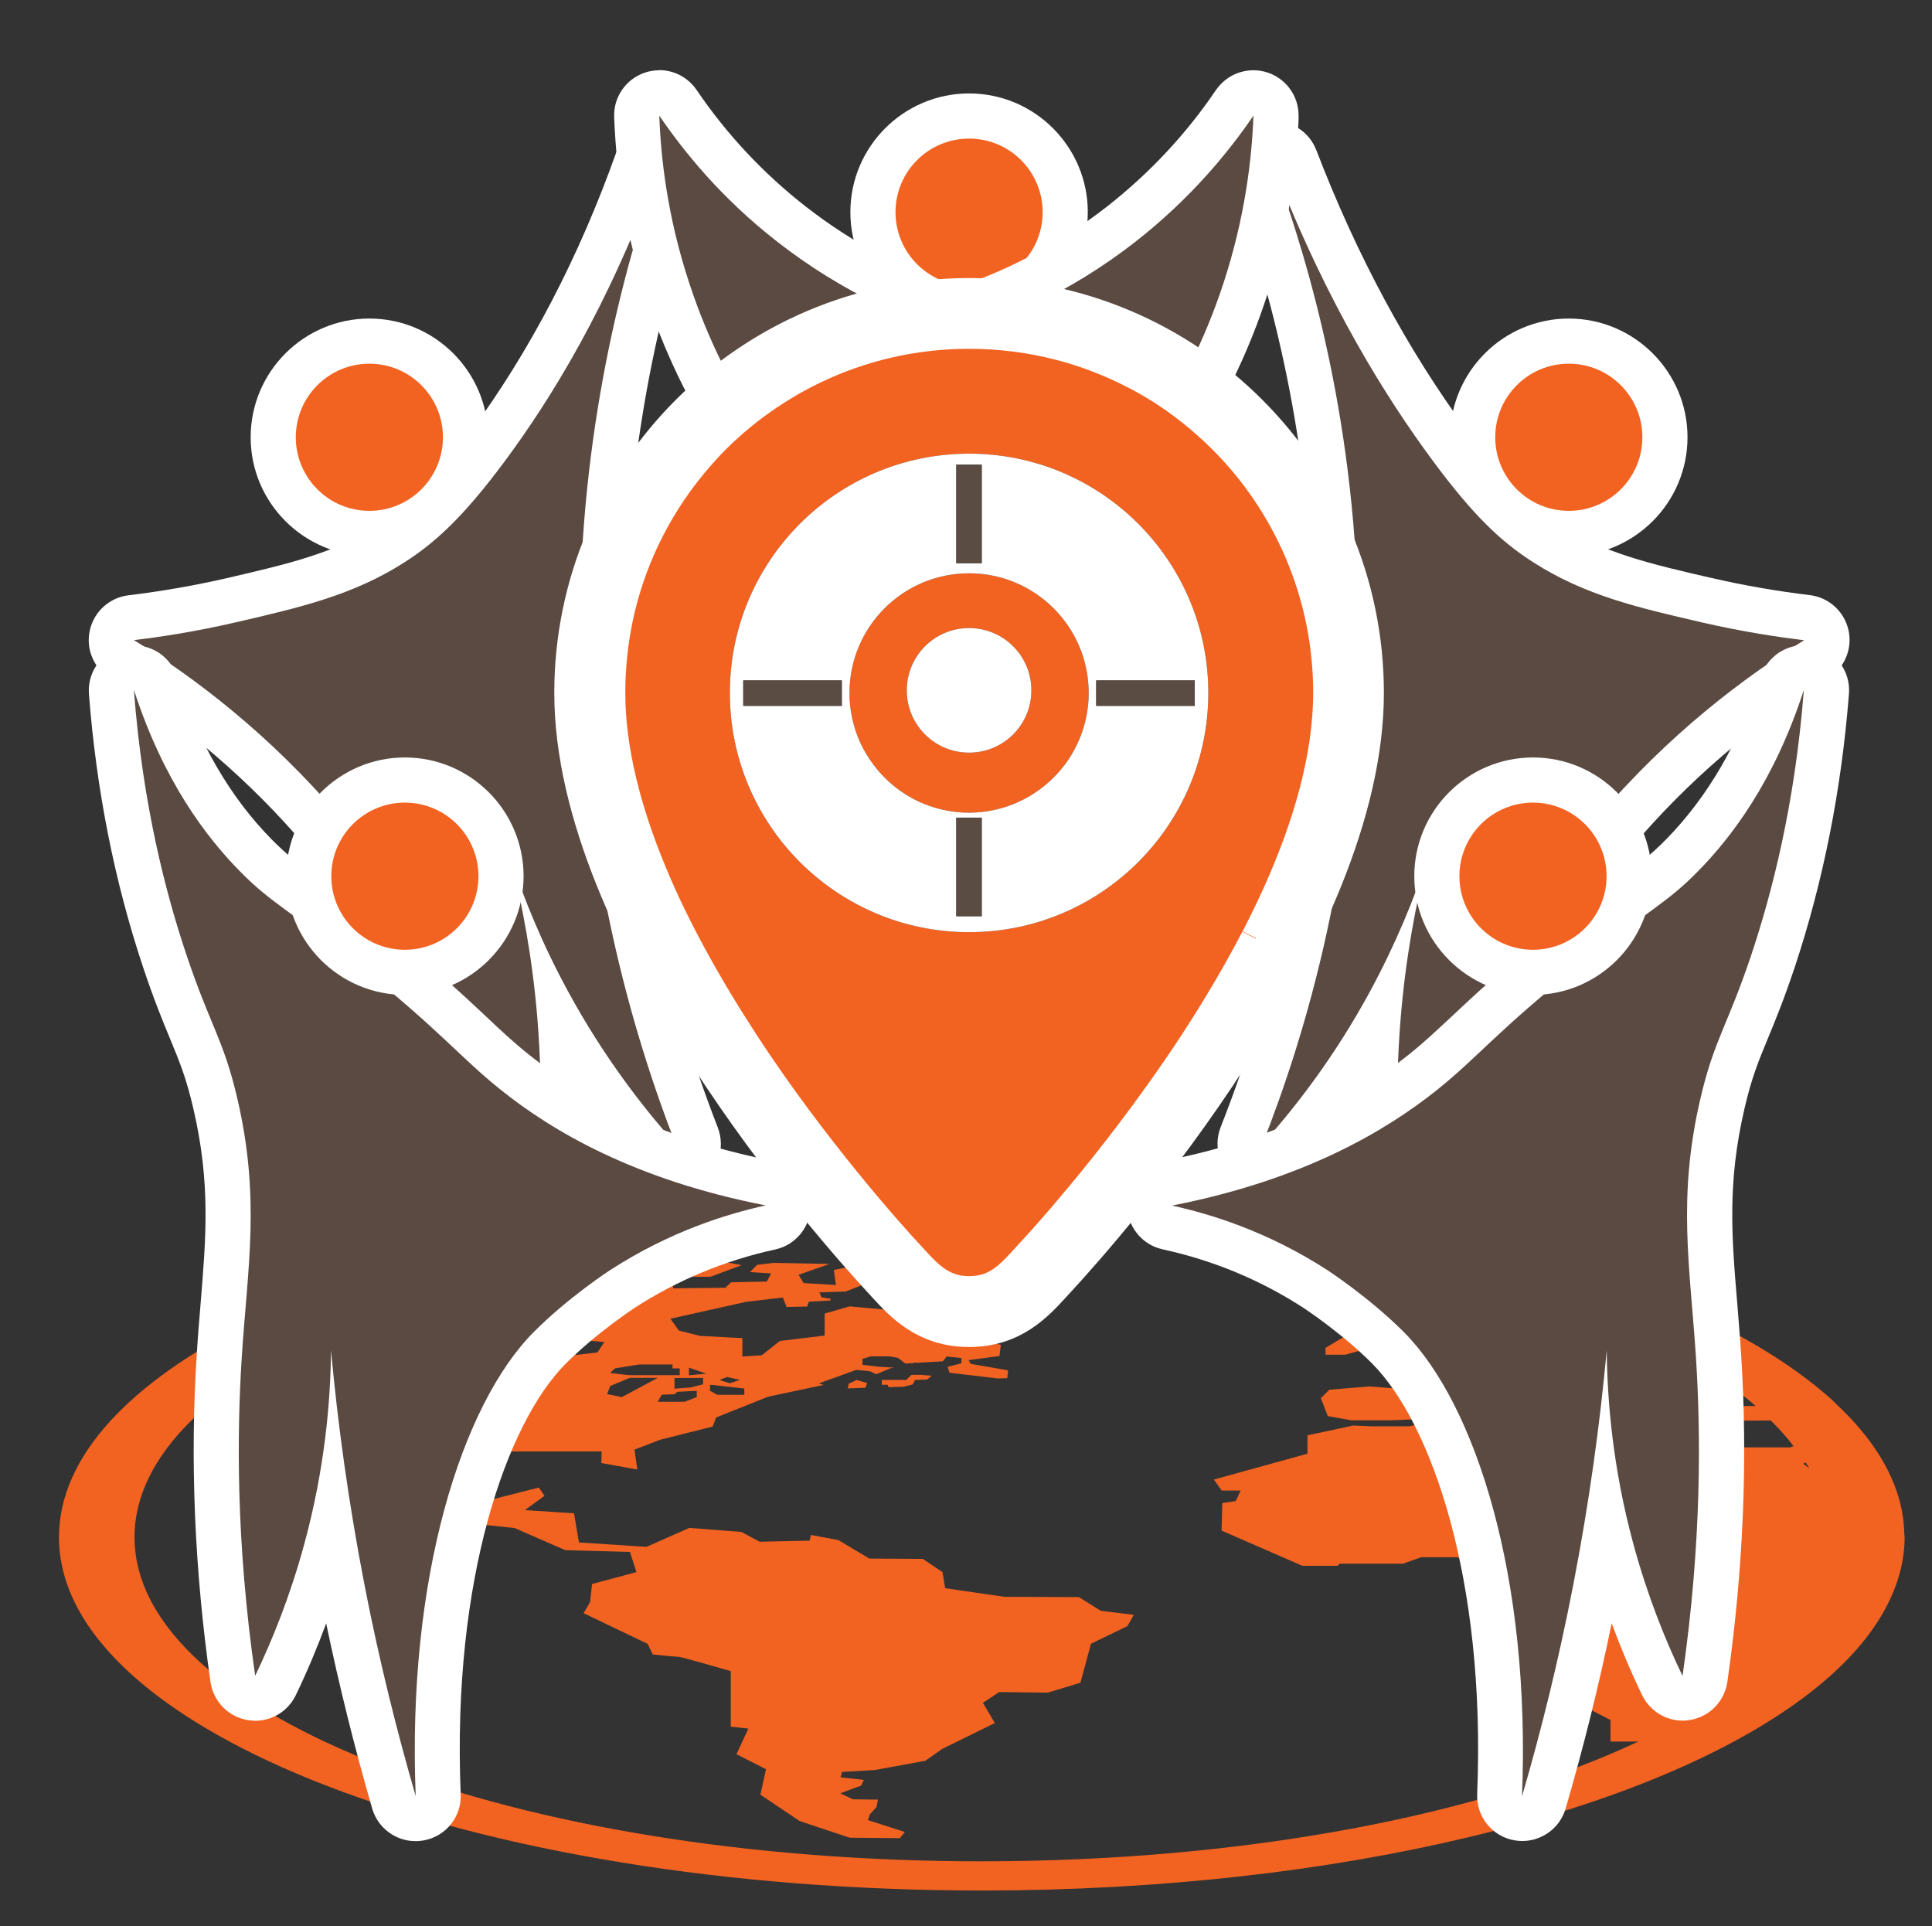
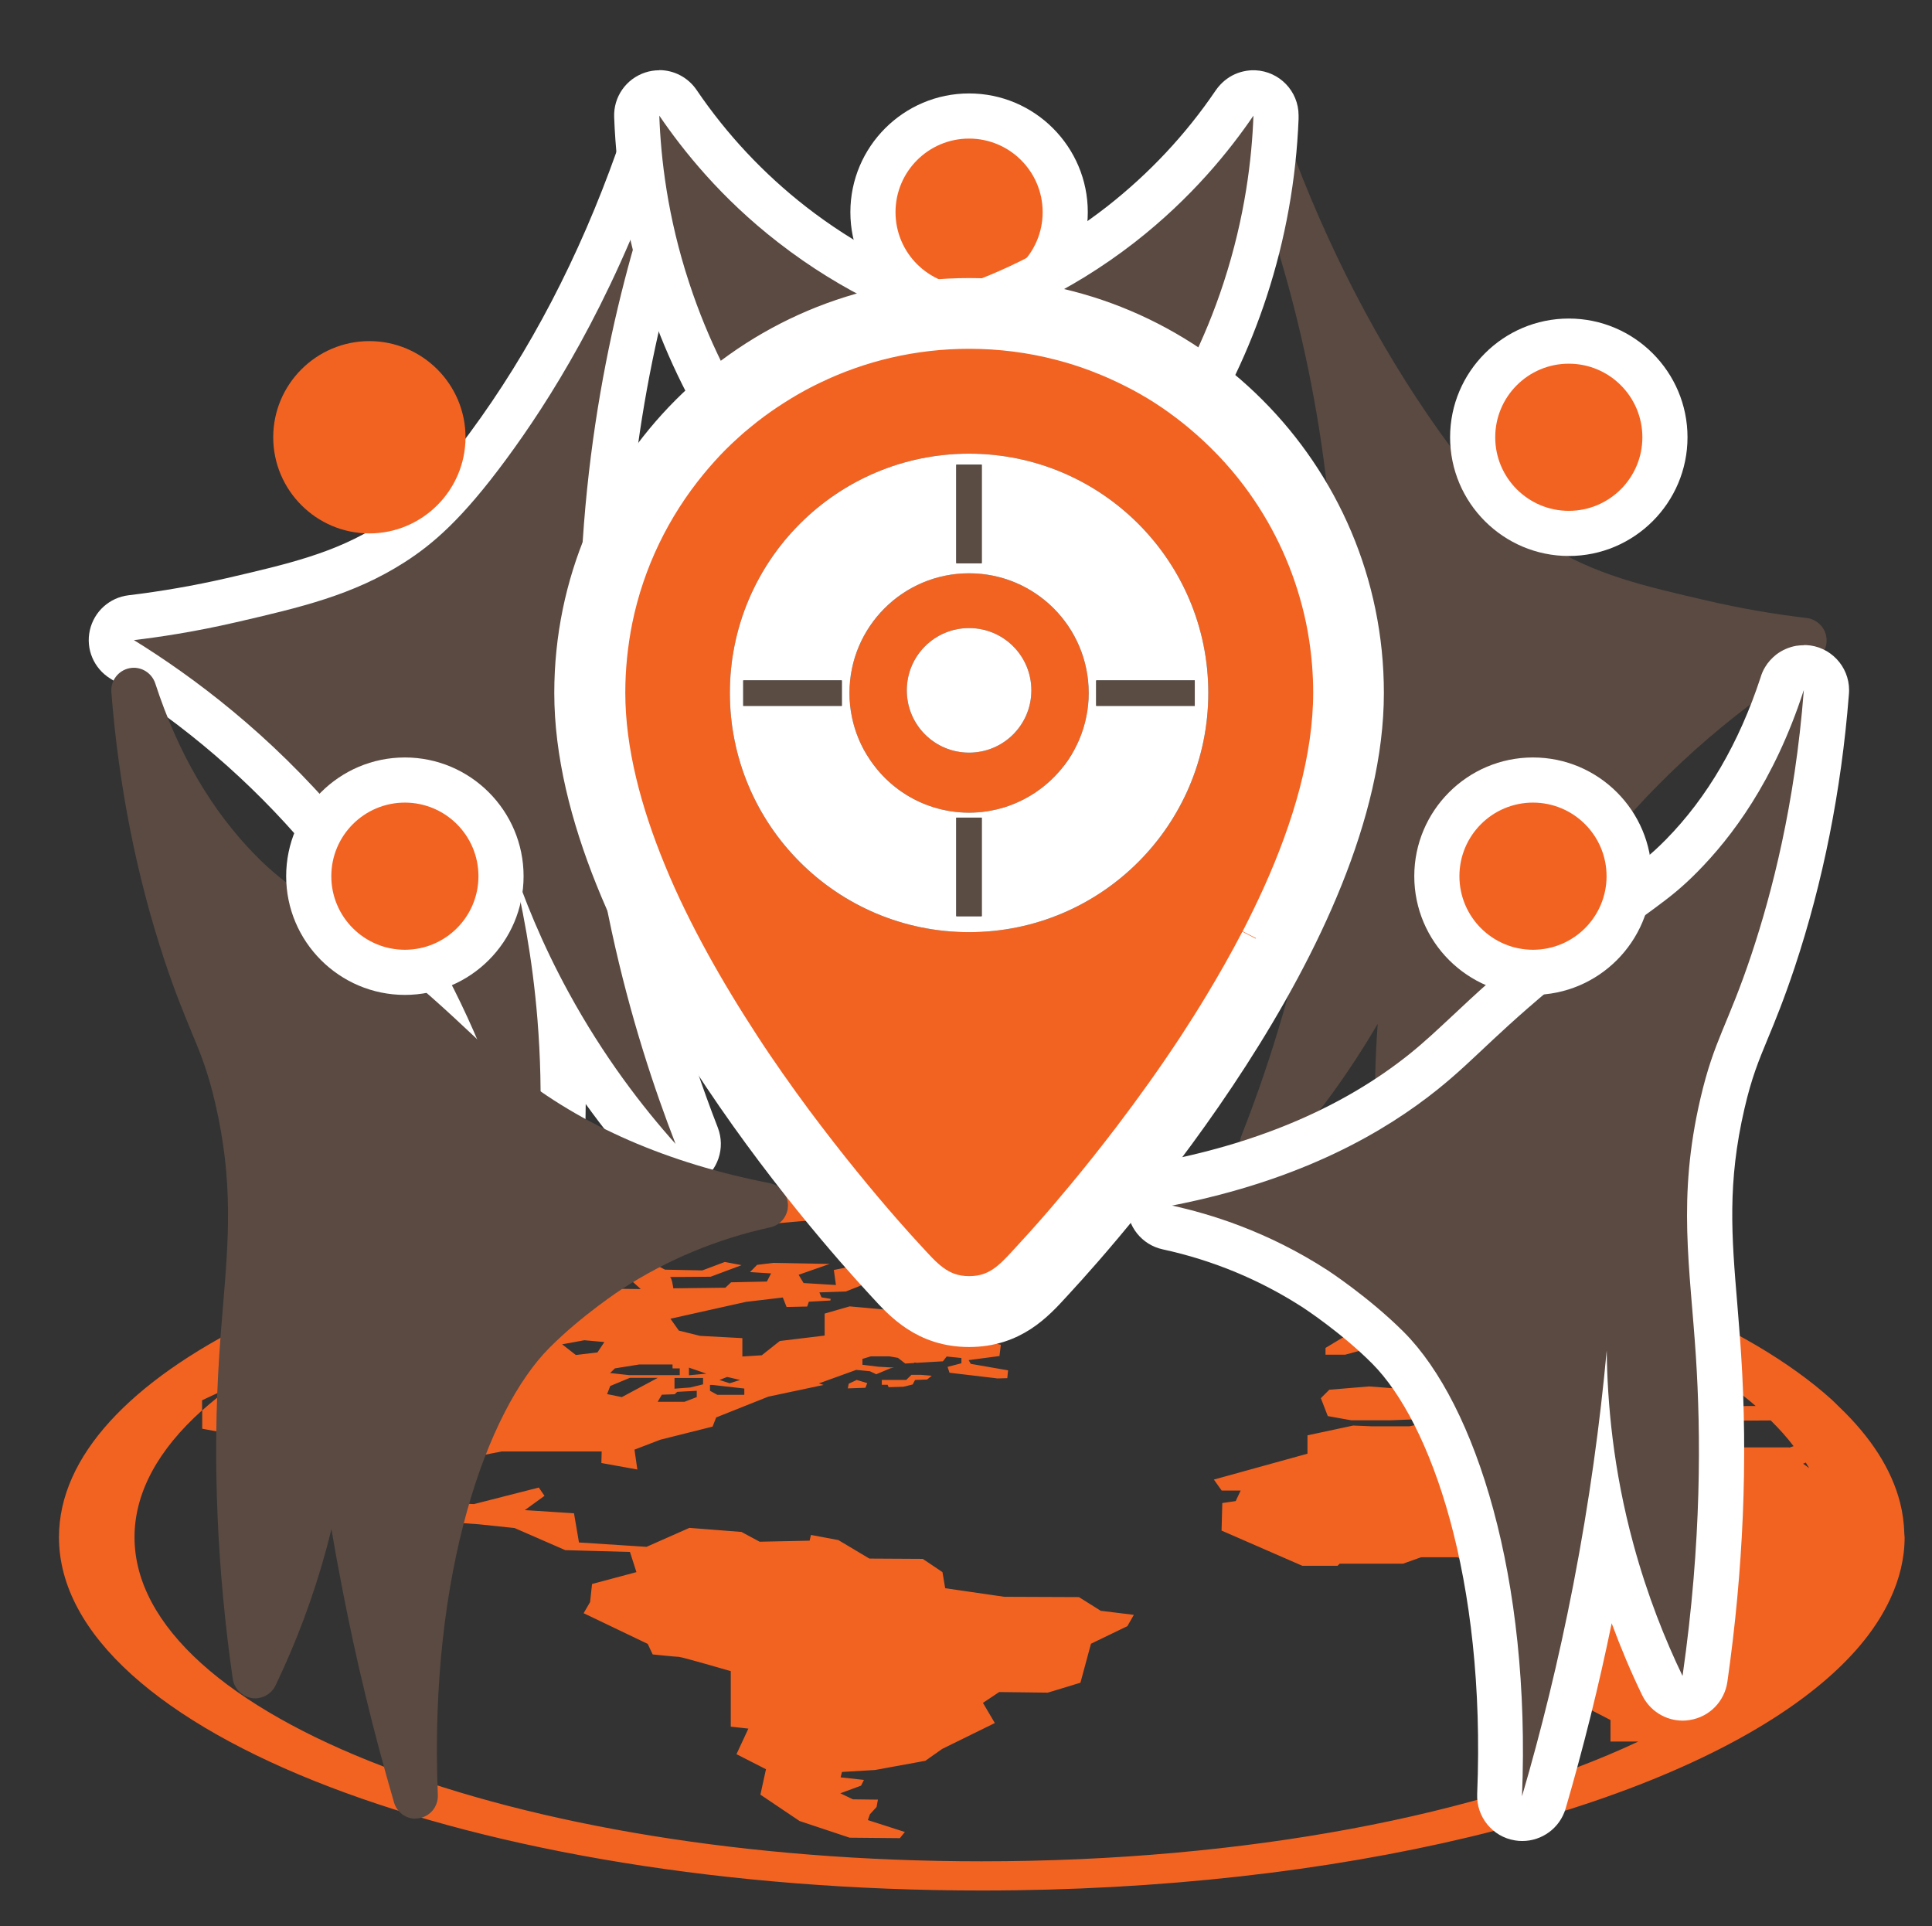
<svg xmlns="http://www.w3.org/2000/svg" viewBox="0 0 128.41 128">
  <rect x="0" y="0" width="128.41" height="128" fill="#333333" stroke="none" />
  <defs>
    <style>
      .cls-1, .cls-2 {
        fill: #fff;
      }

      .cls-3 {
        fill: #f26322;
      }

      .cls-4 {
        fill: #5a4a42;
      }

      .cls-2 {
        stroke: #fff;
        stroke-miterlimit: 10;
        stroke-width: 2px;
      }

      .cls-5 {
        fill: #5a4b43;
      }
    </style>
  </defs>
  <g id="Layer_18" data-name="Layer 18">
    <g>
      <polygon class="cls-3" points="93.3 89.12 93.41 89.47 92.05 89.58 91.87 90.32 93.51 90.32 95.68 90.24 96.8 89.73 95.61 89.55 94.95 89.26 93.97 88.65 93.51 87.79 91.65 87.94 91.14 88.24 91.14 88.58 92.03 88.81 93.3 89.12" />
      <polygon class="cls-3" points="91.73 89.4 91.82 88.94 90.74 88.76 89.23 88.9 88.1 89.58 88.1 90.03 89.41 90.03 91.73 89.4" />
      <path class="cls-3" d="M60.57,91.38l-.34.33h-1.62v.32h.39s.02.07.06.16l.99-.03.61-.15.16-.3.8-.03.31-.25-.73-.06h-.63Z" />
      <polygon class="cls-3" points="56.41 91.96 56.35 92.27 57.52 92.23 57.64 91.92 56.94 91.71 56.41 91.96" />
      <path class="cls-3" d="M126.57,101.91c-.02-.69-.11-1.37-.28-2.04-.57-2.24-1.96-4.38-4.07-6.39-.15-.15-.3-.3-.46-.45-2.79-2.52-6.71-4.82-11.5-6.8-.31-.13-.63-.26-.95-.38-.91-.36-1.83-.71-2.8-1.05-10.9-3.8-25.39-6.12-41.26-6.12s-30.59,2.36-41.53,6.22c-2.55.9-4.89,1.88-7.01,2.93-8.01,3.97-12.79,8.94-12.79,14.33,0,12.94,27.51,23.48,61.33,23.48,23.79,0,44.44-5.21,54.61-12.81,2.17-1.62,3.87-3.35,5.01-5.17.29-.46.54-.92.76-1.39.62-1.33.96-2.7.96-4.1,0-.08-.02-.16-.02-.24ZM115.02,92.53l.35-.15c.47.35.91.7,1.32,1.06h-.59s-1.09.05-1.09.05v-.95h0ZM106.16,88.43v-1.05c.97.39,1.9.79,2.79,1.21l-1.1.63h-3.87s-.24-.32-.24-.32l2.42-.47ZM32.17,85.83v-.04h1.23l.11-.16h2.01v.34l-.58.29h-2.77v-.43h0ZM34.14,86.87s1.23-.08,1.34-.08c.1,0,0,.47,0,.47l-2.78.07-.53-.24,1.97-.21ZM118.93,96.19h-4.49l-2.74-.78-2.87.11v.67h-.91l-.98-.27-4.99-.48v-1.24l-6.32.19-1.96.4h-2.5l-1.23-.05-3.04.65v1.22l-6.22,1.72.52.73h1.26l-.33.7-.89.13-.05,1.83,5.37,2.34h2.34l.14-.14h4.21l1.21-.43h2.39l1.31.5,3.55.14-.47,1.81,3.95,2.67-2.08,1.52.14.72,1.64.63v1.72l2.15,1.11v1.43h1.85c-10.33,4.86-26.06,7.96-43.66,7.96-31.04,0-56.29-9.66-56.29-21.54,0-2.99,1.6-5.84,4.49-8.43v-.67l2.01-.94c.7-.51,1.45-1,2.25-1.48l.09.39-2.33,1.09c-.72.52-1.4,1.06-2.01,1.61v1.22l2.33.43v1.7l2.25,1.46,1.83.11.23-.5-2.15-1.27-.43-1.23h1.26l.54,1.27,3.11,1.74-.8.56,1.97,1.16,4.91.46v-.3l1.96.11-.18.54,1.54.11,2.39.25,3.37,1.47,4.3.12.43,1.34-2.95.79-.13,1.2-.43.74,4.26,2.04.33.7s1.54.16,1.73.16,3.46.95,3.46.95v3.69l1.17.13-.79,1.7,1.96,1-.37,1.69,2.6,1.75,3.33,1.11,3.34.03.33-.41-2.46-.79.14-.39.44-.48.09-.49-1.66-.02-.84-.4,1.38-.51.19-.38-1.55-.17.09-.36,2.2-.13,3.34-.61,1.12-.79,3.5-1.72-.79-1.34,1.08-.72,3.23.04,2.17-.66.7-2.59,2.42-1.17.43-.75-2.2-.27-1.45-.91-4.96-.02-3.93-.57-.18-1.07-1.31-.88-3.55-.02-2.06-1.23-1.82-.34-.09.38-3.32.07-1.21-.65-3.46-.27-2.85,1.26-4.49-.29-.33-1.94-3.27-.21,1.31-.95-.38-.55-4.31,1.1-2.71-.13-.97-.81.6-.84,1.49-1.05,3.44-.67h6.64l-.02.77,2.39.43-.19-1.32,1.72-.66,3.47-.87.24-.61,3.46-1.38,3.68-.78-.32-.1,2.49-.9.91.09.42.2.95-.4.23-.04-1.04-.06-1.06-.13v-.39l.56-.17h1.23l.57.1.49.38.6-.04v-.03l.17.02,1.73-.1.25-.32.98.1v.35l-.92.24h0l.13.39,3.13.37s0,0,0,.01l.71-.02.05-.52-2.48-.43-.14-.25,2.05-.27.09-.75-2.15-.5-.14-1.27-2.95.55h-1.08l.29-.97-4.02-.36-1.66.48v1.46l-2.98.36-1.2.95-1.29.08v-1.22l-2.81-.15-1.41-.35-.56-.79,5.02-1.12,2.45-.29.25.63,1.37-.03.11-.32,1.43-.08.02-.11-.61-.1-.14-.33,1.76-.06,1.06-.42.06-.03h.01s.32-.13.32-.13l3.7-.18,1.63.53-4.28.87,5.45.49.7-.7h2.39l.84-.61-1.69-.16v-.77l-5.28-.89-3.65.16-2.06.41.14,1-2.15-.13-.33-.55,2.06-.72-3.75-.07-1.07.13-.47.48,1.4.09-.28.54-2.38.05-.38.36-3.46.04s-.09-.75-.24-.75c-.13,0,2.72-.02,2.72-.02l2.06-.77-1.12-.21-1.49.56-2.48-.05-1.51-.79h-3.18l-3.32.95h3.04l.27.34-.79.29,3.37.04.51.46-3.79-.05-.19-.36-2.38-.2-1.27-.27h-2.84c9.29-2.58,20.72-4.12,33.07-4.12,14.23,0,27.24,2.04,37.16,5.38l-.66.46-2.6.39-1.1.46.26.53,1.34.07.81.77,2.3-.36.39,1.03h-.7l-1.9-.11-2.1.13-2.04,1.1-2.91.17-.42.95,1.23.11-.36.61-2.89-.22-2.65.22-.56.56.46,1.19,1.56.28h2.62s1.76-.07,1.76-.07l.54-.54,2.76-1.37,1.81.14,1.78-.62.34.48,4.39,1.13-.54.28-1.98-.04.77.41,1.22.1,1.43-.23-.03-.66.64-.12-.51-.21-2.93-.63-.77-.83h2.44l.77.3,2.11.69.08.84,2.18.89.81-1.21,1.51-.31.28.99,1.47.62,2.93-.02c.57.56,1.08,1.13,1.52,1.71l-.32.11ZM37.37,89.34l1.47-.27,1.33.12-.46.69-1.44.17-.91-.71ZM45.18,90.95v.44h-3.36l-1.27-.14.32-.31,1.62-.26h2.21v.26h.49ZM46.73,91.57v.43l-.85.21-1.05.08v-.71h1.89ZM45.79,91.4v-.51l1.16.4-1.16.11ZM46.31,92.43v.42l-.81.31h-1.79l.28-.47.85-.03.17-.16,1.3-.07ZM41.86,91.57h1.86l-2.39,1.28-.98-.2.21-.54,1.3-.54ZM49.47,92.28v.42h-1.79l-.49-.27v-.39h.14l2.14.24ZM47.82,91.71l.51-.2.86.2-.69.22-.68-.22ZM119.84,97.28l.18-.08c.08.12.15.24.23.37l-.4-.29Z" />
-       <path class="cls-3" d="M13.45,93.05v.67c.61-.55,1.29-1.08,2.01-1.61l-2.01.94Z" />
    </g>
    <g>
      <path class="cls-4" d="M35.43,82.56c-.71,0-1.33-.5-1.47-1.21-1.93-9.68-6.22-18.67-12.41-25.99-3.82-4.51-8.33-8.39-13.42-11.54-.54-.34-.81-.98-.68-1.6.14-.62.65-1.09,1.29-1.17,2.22-.26,4.46-.65,6.65-1.16,4.19-.97,7.5-1.73,10.71-3.79,1.8-1.15,3.56-2.69,6.34-6.46,4.07-5.51,7.42-11.93,9.96-19.08.22-.61.8-1,1.41-1,.17,0,.33.03.5.09.78.27,1.19,1.13.92,1.91-3.43,9.8-5.18,20.03-5.19,30.38-.01,11.5,2.09,22.78,6.27,33.53.26.68,0,1.44-.61,1.82-.24.15-.51.22-.78.22-.42,0-.83-.17-1.12-.5-2.48-2.77-4.67-5.78-6.54-8.99.33,4.39.22,8.83-.34,13.21-.09.73-.7,1.29-1.44,1.31-.02,0-.04,0-.05,0Z" />
      <path class="cls-1" d="M43.81,11.07c-2.44,6.96-5.26,17.64-5.28,30.88-.02,14.96,3.56,26.83,6.37,34.07-2.22-2.48-4.79-5.82-7.11-10.07-1.77-3.24-2.99-6.28-3.85-8.89.76,3.01,1.45,6.59,1.78,10.67.42,5.16.16,9.68-.3,13.33-1.15-5.76-4.13-16.49-12.74-26.67-4.78-5.64-9.84-9.41-13.78-11.85,1.62-.19,4-.54,6.81-1.19,4.23-.98,7.76-1.79,11.19-3.99,1.9-1.22,3.83-2.88,6.74-6.83,2.82-3.82,6.86-10.17,10.17-19.47M43.81,8.07c-1.23,0-2.39.77-2.83,2-2.49,7.01-5.77,13.3-9.75,18.69-2.64,3.58-4.29,5.02-5.95,6.08-2.99,1.92-6.19,2.65-10.24,3.59-2.14.49-4.33.87-6.49,1.13-1.27.15-2.3,1.08-2.58,2.33-.28,1.25.27,2.53,1.35,3.2,4.96,3.07,9.35,6.85,13.07,11.24,7.62,9.01,10.78,18.74,12.09,25.31.28,1.41,1.52,2.41,2.94,2.41.04,0,.07,0,.11,0,1.47-.05,2.69-1.16,2.87-2.62.34-2.67.51-5.37.53-8.06,1.16,1.61,2.41,3.17,3.74,4.65.59.66,1.41,1,2.24,1,.54,0,1.08-.14,1.57-.44,1.24-.76,1.75-2.29,1.23-3.64-4.11-10.58-6.18-21.68-6.17-32.98.01-10.19,1.73-20.24,5.11-29.89.55-1.56-.27-3.27-1.83-3.82-.33-.12-.67-.17-1-.17h0ZM43.81,14.07h0,0Z" />
    </g>
    <g>
      <path class="cls-3" d="M24.55,35.45c-3.52,0-6.39-2.87-6.39-6.39s2.87-6.39,6.39-6.39,6.39,2.87,6.39,6.39-2.87,6.39-6.39,6.39Z" />
-       <path class="cls-1" d="M24.55,24.17c2.7,0,4.89,2.19,4.89,4.89s-2.19,4.89-4.89,4.89-4.89-2.19-4.89-4.89,2.19-4.89,4.89-4.89M24.55,21.17c-4.35,0-7.89,3.54-7.89,7.89s3.54,7.89,7.89,7.89,7.89-3.54,7.89-7.89-3.54-7.89-7.89-7.89h0Z" />
    </g>
    <g>
      <path class="cls-4" d="M93.34,82.56c-.73-.03-1.34-.58-1.43-1.31-.55-4.38-.67-8.82-.34-13.21-1.87,3.2-4.06,6.22-6.54,8.99-.29.33-.7.5-1.12.5-.27,0-.54-.07-.79-.22-.62-.38-.88-1.15-.61-1.83,4.23-10.74,6.34-22.01,6.27-33.51-.07-10.38-1.92-20.6-5.52-30.37-.28-.77.11-1.63.88-1.92.17-.06.35-.1.53-.1.6,0,1.17.37,1.4.96,2.74,7.14,6.21,13.57,10.31,19.12,2.79,3.78,4.5,5.28,6.34,6.46,3.21,2.06,6.52,2.82,10.71,3.79,2.2.51,4.43.9,6.65,1.16.63.08,1.15.54,1.29,1.17.14.62-.13,1.26-.68,1.6-5.09,3.15-9.6,7.03-13.42,11.54-6.2,7.32-10.49,16.31-12.42,25.99-.14.7-.76,1.21-1.47,1.21-.02,0-.04,0-.05,0Z" />
-       <path class="cls-1" d="M84.67,11.07c3.54,9.22,7.63,15.58,10.5,19.47,2.76,3.74,4.61,5.47,6.74,6.83,3.43,2.2,6.95,3.01,11.19,3.99,2.82.65,5.19.99,6.81,1.19-3.94,2.44-9,6.21-13.78,11.85-8.61,10.17-11.59,20.9-12.74,26.67-.46-3.65-.72-8.18-.3-13.33.33-4.07,1.01-7.66,1.78-10.67-.86,2.61-2.09,5.65-3.85,8.89-2.32,4.26-4.89,7.59-7.11,10.07,2.81-7.13,6.47-19.02,6.37-34.07-.09-13.34-3.1-24.04-5.61-30.88M84.67,8.07c-.35,0-.71.06-1.05.19-1.54.58-2.33,2.3-1.76,3.84,3.53,9.61,5.36,19.65,5.43,29.86.07,11.31-2,22.4-6.16,32.95-.53,1.35-.02,2.89,1.22,3.65.49.3,1.03.45,1.57.45.83,0,1.65-.34,2.24-1,1.33-1.48,2.58-3.04,3.74-4.65.02,2.69.19,5.39.53,8.06.18,1.46,1.4,2.57,2.87,2.62.04,0,.07,0,.11,0,1.43,0,2.66-1.01,2.94-2.41,1.31-6.58,4.47-16.31,12.09-25.31,3.71-4.39,8.11-8.17,13.07-11.24,1.08-.67,1.63-1.96,1.35-3.2-.28-1.25-1.31-2.18-2.58-2.33-2.17-.26-4.35-.64-6.49-1.13-4.05-.93-7.25-1.67-10.24-3.59-1.7-1.09-3.29-2.49-5.95-6.09-4.02-5.44-7.42-11.75-10.11-18.76-.46-1.19-1.59-1.93-2.8-1.93h0Z" />
    </g>
    <g>
      <path class="cls-3" d="M104.27,35.45c-3.52,0-6.39-2.87-6.39-6.39s2.87-6.39,6.39-6.39,6.39,2.87,6.39,6.39-2.87,6.39-6.39,6.39Z" />
      <path class="cls-1" d="M104.27,24.17c2.7,0,4.89,2.19,4.89,4.89s-2.19,4.89-4.89,4.89-4.89-2.19-4.89-4.89,2.19-4.89,4.89-4.89M104.27,21.17c-4.35,0-7.89,3.54-7.89,7.89s3.54,7.89,7.89,7.89,7.89-3.54,7.89-7.89-3.54-7.89-7.89-7.89h0Z" />
    </g>
    <g>
      <path class="cls-4" d="M50.24,29.61c-.5,0-.98-.25-1.26-.69-1.94-3.02-3.49-6.27-4.61-9.68-1.22-3.72-1.91-7.6-2.06-11.52-.02-.67.4-1.27,1.03-1.48.15-.05.31-.07.47-.07.49,0,.96.24,1.24.66,2.1,3.09,4.65,5.82,7.59,8.1,3.34,2.6,7.08,4.56,11.12,5.84.59.19,1.01.72,1.05,1.34.04.62-.31,1.2-.88,1.46l-13.07,5.92c-.2.09-.41.13-.62.13Z" />
      <path class="cls-1" d="M43.81,7.67c1.58,2.32,4.1,5.49,7.91,8.44,4.41,3.43,8.72,5.18,11.59,6.08-4.36,1.97-8.72,3.94-13.07,5.92-1.45-2.25-3.15-5.38-4.44-9.33-1.44-4.38-1.88-8.27-1.98-11.11M43.81,4.67c-.31,0-.63.05-.93.15-1.27.42-2.11,1.62-2.06,2.96.15,4.06.87,8.08,2.13,11.93,1.15,3.53,2.76,6.9,4.77,10.02.57.88,1.53,1.38,2.52,1.38.42,0,.84-.09,1.24-.27l13.07-5.92c1.13-.51,1.83-1.67,1.76-2.91-.07-1.24-.91-2.31-2.09-2.68-3.88-1.22-7.46-3.11-10.65-5.59-2.81-2.19-5.26-4.8-7.27-7.76-.57-.84-1.51-1.32-2.48-1.32h0Z" />
    </g>
    <g>
      <path class="cls-3" d="M64.41,20.49c-3.52,0-6.39-2.87-6.39-6.39s2.87-6.39,6.39-6.39,6.39,2.87,6.39,6.39-2.87,6.39-6.39,6.39Z" />
      <path class="cls-1" d="M64.41,9.21c2.7,0,4.89,2.19,4.89,4.89s-2.19,4.89-4.89,4.89-4.89-2.19-4.89-4.89,2.19-4.89,4.89-4.89M64.41,6.21c-4.35,0-7.89,3.54-7.89,7.89s3.54,7.89,7.89,7.89,7.89-3.54,7.89-7.89-3.54-7.89-7.89-7.89h0Z" />
    </g>
    <g>
      <path class="cls-4" d="M76.89,29.61c-.21,0-.42-.04-.62-.13l-13.07-5.92c-.57-.26-.92-.84-.88-1.46.04-.62.45-1.15,1.05-1.34,4.04-1.28,7.79-3.24,11.12-5.84,2.94-2.29,5.49-5.01,7.59-8.1.28-.42.75-.66,1.24-.66.16,0,.31.02.47.07.64.21,1.06.81,1.03,1.48-.14,3.92-.84,7.8-2.05,11.52-1.12,3.41-2.67,6.66-4.61,9.68-.28.44-.76.69-1.26.69Z" />
      <path class="cls-1" d="M83.31,7.67h0M83.31,7.67c-.1,2.84-.55,6.73-1.98,11.11-1.29,3.96-2.99,7.08-4.44,9.33-4.36-1.97-8.72-3.94-13.07-5.92,2.87-.91,7.18-2.65,11.59-6.08,3.8-2.96,6.33-6.12,7.91-8.44M83.31,4.67c-.09,0-.18,0-.26.01-.55.05-1.06.24-1.49.55-.21.15-.4.33-.57.53-.07.08-.13.17-.19.25-2,2.95-4.44,5.54-7.24,7.73-3.19,2.49-6.78,4.37-10.65,5.59-1.19.37-2.02,1.44-2.09,2.68-.07,1.24.63,2.4,1.76,2.91l6.54,2.96,6.54,2.96c.4.18.82.27,1.24.27.99,0,1.96-.49,2.52-1.38,2.01-3.12,3.62-6.5,4.77-10.02,1.25-3.82,1.96-7.79,2.12-11.8,0-.08,0-.16,0-.24,0-1.62-1.28-2.93-2.88-3-.04,0-.08,0-.13,0h0ZM83.31,10.67h0,0Z" />
    </g>
    <g>
      <path class="cls-4" d="M27.63,120.87c-.66,0-1.25-.43-1.44-1.08-1.36-4.66-2.52-9.44-3.44-14.21-.26-1.32-.5-2.64-.72-3.97-.11.47-.23.94-.36,1.41-.84,3.08-1.97,6.11-3.36,9-.25.52-.78.85-1.35.85-.08,0-.15,0-.23-.02-.65-.1-1.16-.62-1.26-1.27-1.05-7.32-1.35-14.55-.9-21.49.07-1.13.16-2.22.25-3.27.37-4.46.69-8.31-.51-13.48-.5-2.15-.97-3.29-1.62-4.85-.49-1.19-1.05-2.54-1.75-4.64-1.86-5.6-3.05-11.61-3.54-17.85-.06-.76.46-1.44,1.2-1.59.1-.02.2-.03.29-.03.64,0,1.22.41,1.43,1.04,1.5,4.61,3.74,8.45,6.66,11.42,1.14,1.16,1.92,1.73,3.34,2.77,1.06.78,2.39,1.75,4.38,3.33,3.3,2.64,5.11,4.34,6.56,5.7.99.93,1.84,1.73,2.92,2.59,4.48,3.59,10.19,6.08,16.98,7.4.7.14,1.2.75,1.21,1.46s-.48,1.33-1.18,1.48c-3.53.77-6.84,2.15-9.84,4.09-.03.02-2.66,1.73-4.83,3.91-4.13,4.14-8.02,14.94-7.42,29.73.03.76-.51,1.42-1.26,1.54-.08.01-.16.02-.24.02Z" />
-       <path class="cls-1" d="M8.91,45.88c1.98,6.09,4.83,9.78,7.02,12.01,2.11,2.15,3.18,2.49,7.85,6.22,5.53,4.42,6.75,6.11,9.48,8.3,3.4,2.73,8.87,5.99,17.63,7.7-2.51.55-6.32,1.7-10.34,4.3,0,0-2.76,1.79-5.07,4.11-4.8,4.82-8.44,16.36-7.85,30.85-1.24-4.27-2.42-8.97-3.41-14.07-1.08-5.57-1.78-10.79-2.22-15.56-.03,3.45-.42,7.9-1.78,12.89-.93,3.42-2.11,6.35-3.26,8.74-1.29-8.98-1.21-16.18-.89-21.19.39-6.01,1.25-10.54-.3-17.19-.92-3.95-1.8-4.8-3.41-9.63-1.34-4.01-2.88-9.87-3.46-17.49M8.91,42.88c-.19,0-.39.02-.59.06-1.49.3-2.52,1.66-2.41,3.17.49,6.36,1.7,12.49,3.61,18.2.72,2.15,1.31,3.59,1.79,4.74.62,1.5,1.07,2.59,1.54,4.62,1.15,4.94.85,8.5.48,13.01-.09,1.06-.18,2.15-.25,3.3-.46,7.04-.15,14.38.91,21.8.19,1.31,1.21,2.34,2.51,2.54.15.02.31.04.46.04,1.14,0,2.2-.65,2.7-1.7.75-1.55,1.42-3.15,2.02-4.77.86,4.13,1.89,8.27,3.06,12.31.38,1.3,1.57,2.16,2.88,2.16.16,0,.32-.01.49-.04,1.5-.24,2.58-1.57,2.51-3.08-.59-14.34,3.08-24.7,6.98-28.61,2.05-2.05,4.55-3.69,4.58-3.71,2.84-1.84,5.99-3.15,9.34-3.88,1.39-.3,2.38-1.54,2.36-2.96-.02-1.42-1.03-2.64-2.42-2.91-6.55-1.28-12.04-3.67-16.33-7.1-1.03-.82-1.82-1.57-2.83-2.52-1.47-1.38-3.31-3.11-6.65-5.78-2.01-1.61-3.35-2.59-4.43-3.37-1.4-1.02-2.1-1.54-3.16-2.61-2.76-2.8-4.88-6.45-6.3-10.83-.41-1.25-1.57-2.07-2.85-2.07h0Z" />
    </g>
    <g>
      <circle class="cls-3" cx="26.91" cy="58.22" r="6.39" />
      <path class="cls-1" d="M26.91,53.34c2.7,0,4.89,2.19,4.89,4.89s-2.19,4.89-4.89,4.89-4.89-2.19-4.89-4.89,2.19-4.89,4.89-4.89M26.91,50.34c-4.35,0-7.89,3.54-7.89,7.89s3.54,7.89,7.89,7.89,7.89-3.54,7.89-7.89-3.54-7.89-7.89-7.89h0Z" />
    </g>
    <g>
      <path class="cls-4" d="M101.17,120.87c-.08,0-.16,0-.24-.02-.75-.12-1.29-.78-1.26-1.54.61-14.79-3.29-25.59-7.42-29.73-2.17-2.18-4.8-3.89-4.83-3.91-3-1.94-6.31-3.32-9.84-4.09-.69-.15-1.19-.77-1.18-1.48s.51-1.32,1.21-1.46c6.79-1.32,12.5-3.82,16.98-7.4,1.08-.86,1.93-1.66,2.92-2.59,1.45-1.37,3.26-3.07,6.56-5.7,1.99-1.59,3.31-2.56,4.37-3.33,1.42-1.04,2.2-1.61,3.34-2.77,2.92-2.97,5.16-6.81,6.66-11.42.2-.63.79-1.04,1.43-1.04.1,0,.19,0,.29.03.75.15,1.26.83,1.2,1.59-.48,6.24-1.67,12.25-3.54,17.85-.7,2.1-1.26,3.45-1.75,4.64-.65,1.57-1.12,2.7-1.62,4.85-1.21,5.17-.88,9.02-.51,13.48.09,1.05.18,2.14.25,3.27.45,6.94.15,14.17-.9,21.49-.09.65-.6,1.17-1.26,1.27-.08.01-.15.02-.23.02-.57,0-1.1-.33-1.35-.85-1.39-2.89-2.52-5.91-3.35-9-.13-.47-.25-.94-.36-1.41-.22,1.33-.46,2.65-.72,3.97-.93,4.77-2.08,9.55-3.44,14.21-.19.65-.78,1.08-1.44,1.08Z" />
      <path class="cls-1" d="M119.89,45.88h0M119.89,45.88c-.59,7.61-2.13,13.48-3.46,17.49-1.61,4.83-2.49,5.68-3.41,9.63-1.55,6.64-.69,11.18-.3,17.19.32,5,.4,12.2-.89,21.19-1.15-2.39-2.33-5.32-3.26-8.74-1.36-4.99-1.74-9.44-1.78-12.89-.44,4.77-1.14,9.99-2.22,15.56-.99,5.1-2.16,9.8-3.41,14.07.59-14.49-3.05-26.03-7.85-30.85-2.32-2.32-5.07-4.11-5.07-4.11-4.01-2.6-7.83-3.75-10.34-4.3,8.76-1.71,14.23-4.98,17.63-7.7,2.73-2.19,3.95-3.88,9.48-8.3,4.67-3.73,5.74-4.07,7.85-6.22,2.19-2.23,5.04-5.92,7.02-12.01M119.89,42.88c-.17,0-.35.02-.51.04-.49.09-.94.29-1.32.58-.29.23-.55.51-.74.83-.13.21-.23.44-.3.68-1.43,4.36-3.54,7.98-6.28,10.77-1.05,1.07-1.76,1.59-3.16,2.61-1.08.79-2.41,1.76-4.43,3.37-3.35,2.68-5.18,4.4-6.65,5.78-1.01.94-1.8,1.69-2.83,2.52-4.29,3.43-9.78,5.82-16.33,7.1-1.4.27-2.41,1.49-2.42,2.91-.02,1.42.97,2.66,2.36,2.96,3.36.73,6.5,2.04,9.34,3.88,0,0,0,0,0,0,.09.06,2.56,1.68,4.58,3.71,3.9,3.91,7.57,14.27,6.98,28.61-.06,1.52,1.02,2.84,2.51,3.08.16.03.33.04.49.04,1.31,0,2.5-.86,2.88-2.16,1.18-4.04,2.21-8.17,3.06-12.31.6,1.62,1.27,3.22,2.02,4.77.51,1.05,1.56,1.7,2.7,1.7.15,0,.31-.01.46-.04,1.31-.2,2.32-1.23,2.51-2.54,1.06-7.43,1.37-14.76.91-21.8-.07-1.14-.17-2.24-.25-3.3-.38-4.51-.67-8.07.48-13.01.47-2.03.92-3.12,1.54-4.62.48-1.15,1.07-2.59,1.79-4.74,1.89-5.68,3.1-11.76,3.6-18.07.01-.12.02-.24.02-.36,0-1.61-1.27-2.93-2.86-3-.05,0-.09,0-.14,0h0ZM119.89,48.88h0,0Z" />
    </g>
    <g>
      <path class="cls-3" d="M101.89,64.61c-3.52,0-6.39-2.87-6.39-6.39s2.87-6.39,6.39-6.39,6.39,2.87,6.39,6.39-2.87,6.39-6.39,6.39Z" />
      <path class="cls-1" d="M101.89,53.34c2.7,0,4.89,2.19,4.89,4.89s-2.19,4.89-4.89,4.89-4.89-2.19-4.89-4.89,2.19-4.89,4.89-4.89M101.89,50.34c-4.35,0-7.89,3.54-7.89,7.89s3.54,7.89,7.89,7.89,7.89-3.54,7.89-7.89-3.54-7.89-7.89-7.89h0Z" />
    </g>
  </g>
  <g id="Layer_17" data-name="Layer 17">
    <g id="layer1">
      <g id="g1088">
        <g id="g885">
          <path id="path887" class="cls-3" d="M64.41,61.95c-8.78,0-15.9-7.12-15.9-15.9s7.12-15.9,15.9-15.9,15.9,7.12,15.9,15.9-7.12,15.9-15.9,15.9M87.99,42.42c-.12-.79-.28-1.57-.48-2.33-.78-3.05-2.16-5.86-3.99-8.31-1.14-1.53-2.47-2.92-3.94-4.13-.29-.24-.59-.48-.9-.71-.61-.46-1.25-.89-1.9-1.29-.33-.2-.66-.39-1-.57-.68-.37-1.37-.7-2.09-1-1.07-.45-2.18-.83-3.32-1.12-1.91-.49-3.9-.75-5.96-.75-3.7,0-7.21.85-10.34,2.35-.7.33-1.37.7-2.03,1.1-.33.2-.65.41-.97.62-.63.43-1.25.89-1.84,1.37-.29.24-.58.49-.87.75-.57.51-1.11,1.05-1.62,1.62-.26.28-.51.57-.75.87-2.43,2.95-4.17,6.48-4.96,10.37-.32,1.55-.48,3.16-.48,4.81,0,3.83,1.07,7.9,2.73,11.89.41,1,.86,1.99,1.34,2.98.96,1.97,2.03,3.9,3.15,5.75.56.93,1.13,1.83,1.71,2.72.58.88,1.16,1.74,1.74,2.57.58.83,1.16,1.63,1.73,2.4.57.77,1.13,1.5,1.67,2.19s1.06,1.35,1.56,1.96c1.99,2.44,3.57,4.19,4.24,4.92,1.12,1.21,2.05,2.39,3.98,2.39.24,0,.47-.02.68-.05,1.48-.24,2.32-1.28,3.3-2.34.42-.46,1.2-1.31,2.21-2.48.81-.94,1.76-2.08,2.8-3.39.52-.65,1.06-1.35,1.62-2.08,1.39-1.83,2.87-3.88,4.32-6.09.58-.88,1.15-1.79,1.71-2.72.84-1.39,1.65-2.82,2.41-4.28.5-.97.98-1.96,1.43-2.95,2.01-4.46,3.37-9.07,3.37-13.38,0-1.23-.09-2.45-.28-3.63" />
        </g>
        <g id="g889">
          <path id="path891" class="cls-3" d="M64.41,50.02c-2.29,0-4.14-1.85-4.14-4.14s1.85-4.14,4.14-4.14,4.14,1.85,4.14,4.14-1.85,4.14-4.14,4.14M64.41,38.1c-4.39,0-7.95,3.56-7.95,7.95,0,.27.01.55.04.81.11,1.07.43,2.08.92,2.98.25.45.53.87.86,1.27.97,1.18,2.28,2.07,3.77,2.54.75.23,1.54.36,2.36.36s1.62-.13,2.36-.36c1.49-.47,2.8-1.36,3.77-2.54.32-.39.61-.82.86-1.27.49-.9.81-1.91.92-2.98.03-.27.04-.54.04-.81,0-4.39-3.56-7.95-7.95-7.95" />
        </g>
        <g id="g893">
          <path id="path895" class="cls-2" d="M83.46,62.38c-.76,1.46-1.57,2.89-2.41,4.28-.56.93-1.13,1.83-1.71,2.72-1.45,2.21-2.93,4.26-4.32,6.09-.56.73-1.1,1.43-1.62,2.08-1.04,1.31-2,2.45-2.8,3.39-1.01,1.17-1.78,2.02-2.21,2.48-.98,1.06-1.81,2.1-3.3,2.34-.21.03-.44.05-.68.05-1.92,0-2.86-1.18-3.98-2.39-.68-.73-2.25-2.47-4.24-4.92-.5-.61-1.02-1.27-1.56-1.96-.54-.69-1.1-1.43-1.67-2.19-.57-.77-1.15-1.57-1.73-2.4-.58-.83-1.17-1.69-1.74-2.57s-1.15-1.79-1.71-2.72c-1.12-1.85-2.19-3.78-3.15-5.75-.48-.98-.93-1.98-1.34-2.98-1.65-3.99-2.73-8.06-2.73-11.89,0-1.65.17-3.25.48-4.81.79-3.88,2.53-7.42,4.96-10.37.24-.29.49-.58.75-.87.51-.57,1.05-1.11,1.62-1.62.28-.26.57-.51.87-.75.59-.49,1.2-.94,1.84-1.37.32-.21.64-.42.97-.62.66-.4,1.33-.77,2.03-1.1,3.13-1.51,6.64-2.35,10.34-2.35,2.06,0,4.06.26,5.96.75,1.14.29,2.25.67,3.32,1.12.71.3,1.41.64,2.09,1,.34.18.67.38,1,.57.66.4,1.29.83,1.9,1.29.31.23.61.47.9.71,1.47,1.22,2.8,2.6,3.94,4.13,1.83,2.45,3.2,5.26,3.99,8.31.2.76.36,1.54.48,2.33.18,1.18.28,2.4.28,3.63,0,4.31-1.36,8.92-3.37,13.38-.45.99-.93,1.98-1.43,2.95M64.41,19.48c-14.65,0-26.57,11.92-26.57,26.57,0,16.09,17.16,35.48,20.6,39.2l.22.24c1.17,1.28,2.76,3.03,5.75,3.03s4.58-1.75,5.75-3.03l.22-.24c3.44-3.72,20.6-23.11,20.6-39.2,0-14.65-11.92-26.57-26.57-26.57" />
        </g>
        <path id="path897" class="cls-1" d="M72.86,45.22h6.55v1.69h-6.55v-1.69ZM63.56,54.34h1.69v6.55h-1.69v-6.55ZM49.4,45.22h6.55v1.69h-6.55v-1.69ZM65.25,37.43h-1.69v-6.55h1.69v6.55ZM72.32,46.86c-.11,1.07-.43,2.08-.92,2.98-.24.45-.53.88-.86,1.27-.97,1.18-2.28,2.07-3.77,2.54-.75.23-1.54.36-2.36.36s-1.62-.13-2.36-.36c-1.49-.46-2.8-1.36-3.77-2.54-.32-.39-.61-.82-.86-1.27-.49-.9-.81-1.91-.92-2.98-.03-.27-.04-.54-.04-.81,0-4.39,3.56-7.95,7.95-7.95s7.95,3.56,7.95,7.95c0,.27-.01.55-.04.81M64.41,30.15c-8.78,0-15.9,7.12-15.9,15.9s7.12,15.9,15.9,15.9,15.9-7.12,15.9-15.9-7.12-15.9-15.9-15.9" />
        <g id="g899">
          <path id="path901" class="cls-1" d="M64.41,41.74c-2.29,0-4.14,1.85-4.14,4.14s1.85,4.14,4.14,4.14,4.14-1.85,4.14-4.14-1.85-4.14-4.14-4.14" />
        </g>
        <path id="path903" class="cls-5" d="M63.56,37.43h1.69v-6.55h-1.69v6.55Z" />
        <path id="path905" class="cls-5" d="M65.25,54.34h-1.69v6.55h1.69v-6.55Z" />
        <path id="path907" class="cls-5" d="M72.86,46.91h6.55v-1.69h-6.55v1.69Z" />
        <path id="path909" class="cls-5" d="M55.95,45.22h-6.55v1.69h6.55v-1.69Z" />
      </g>
    </g>
  </g>
</svg>